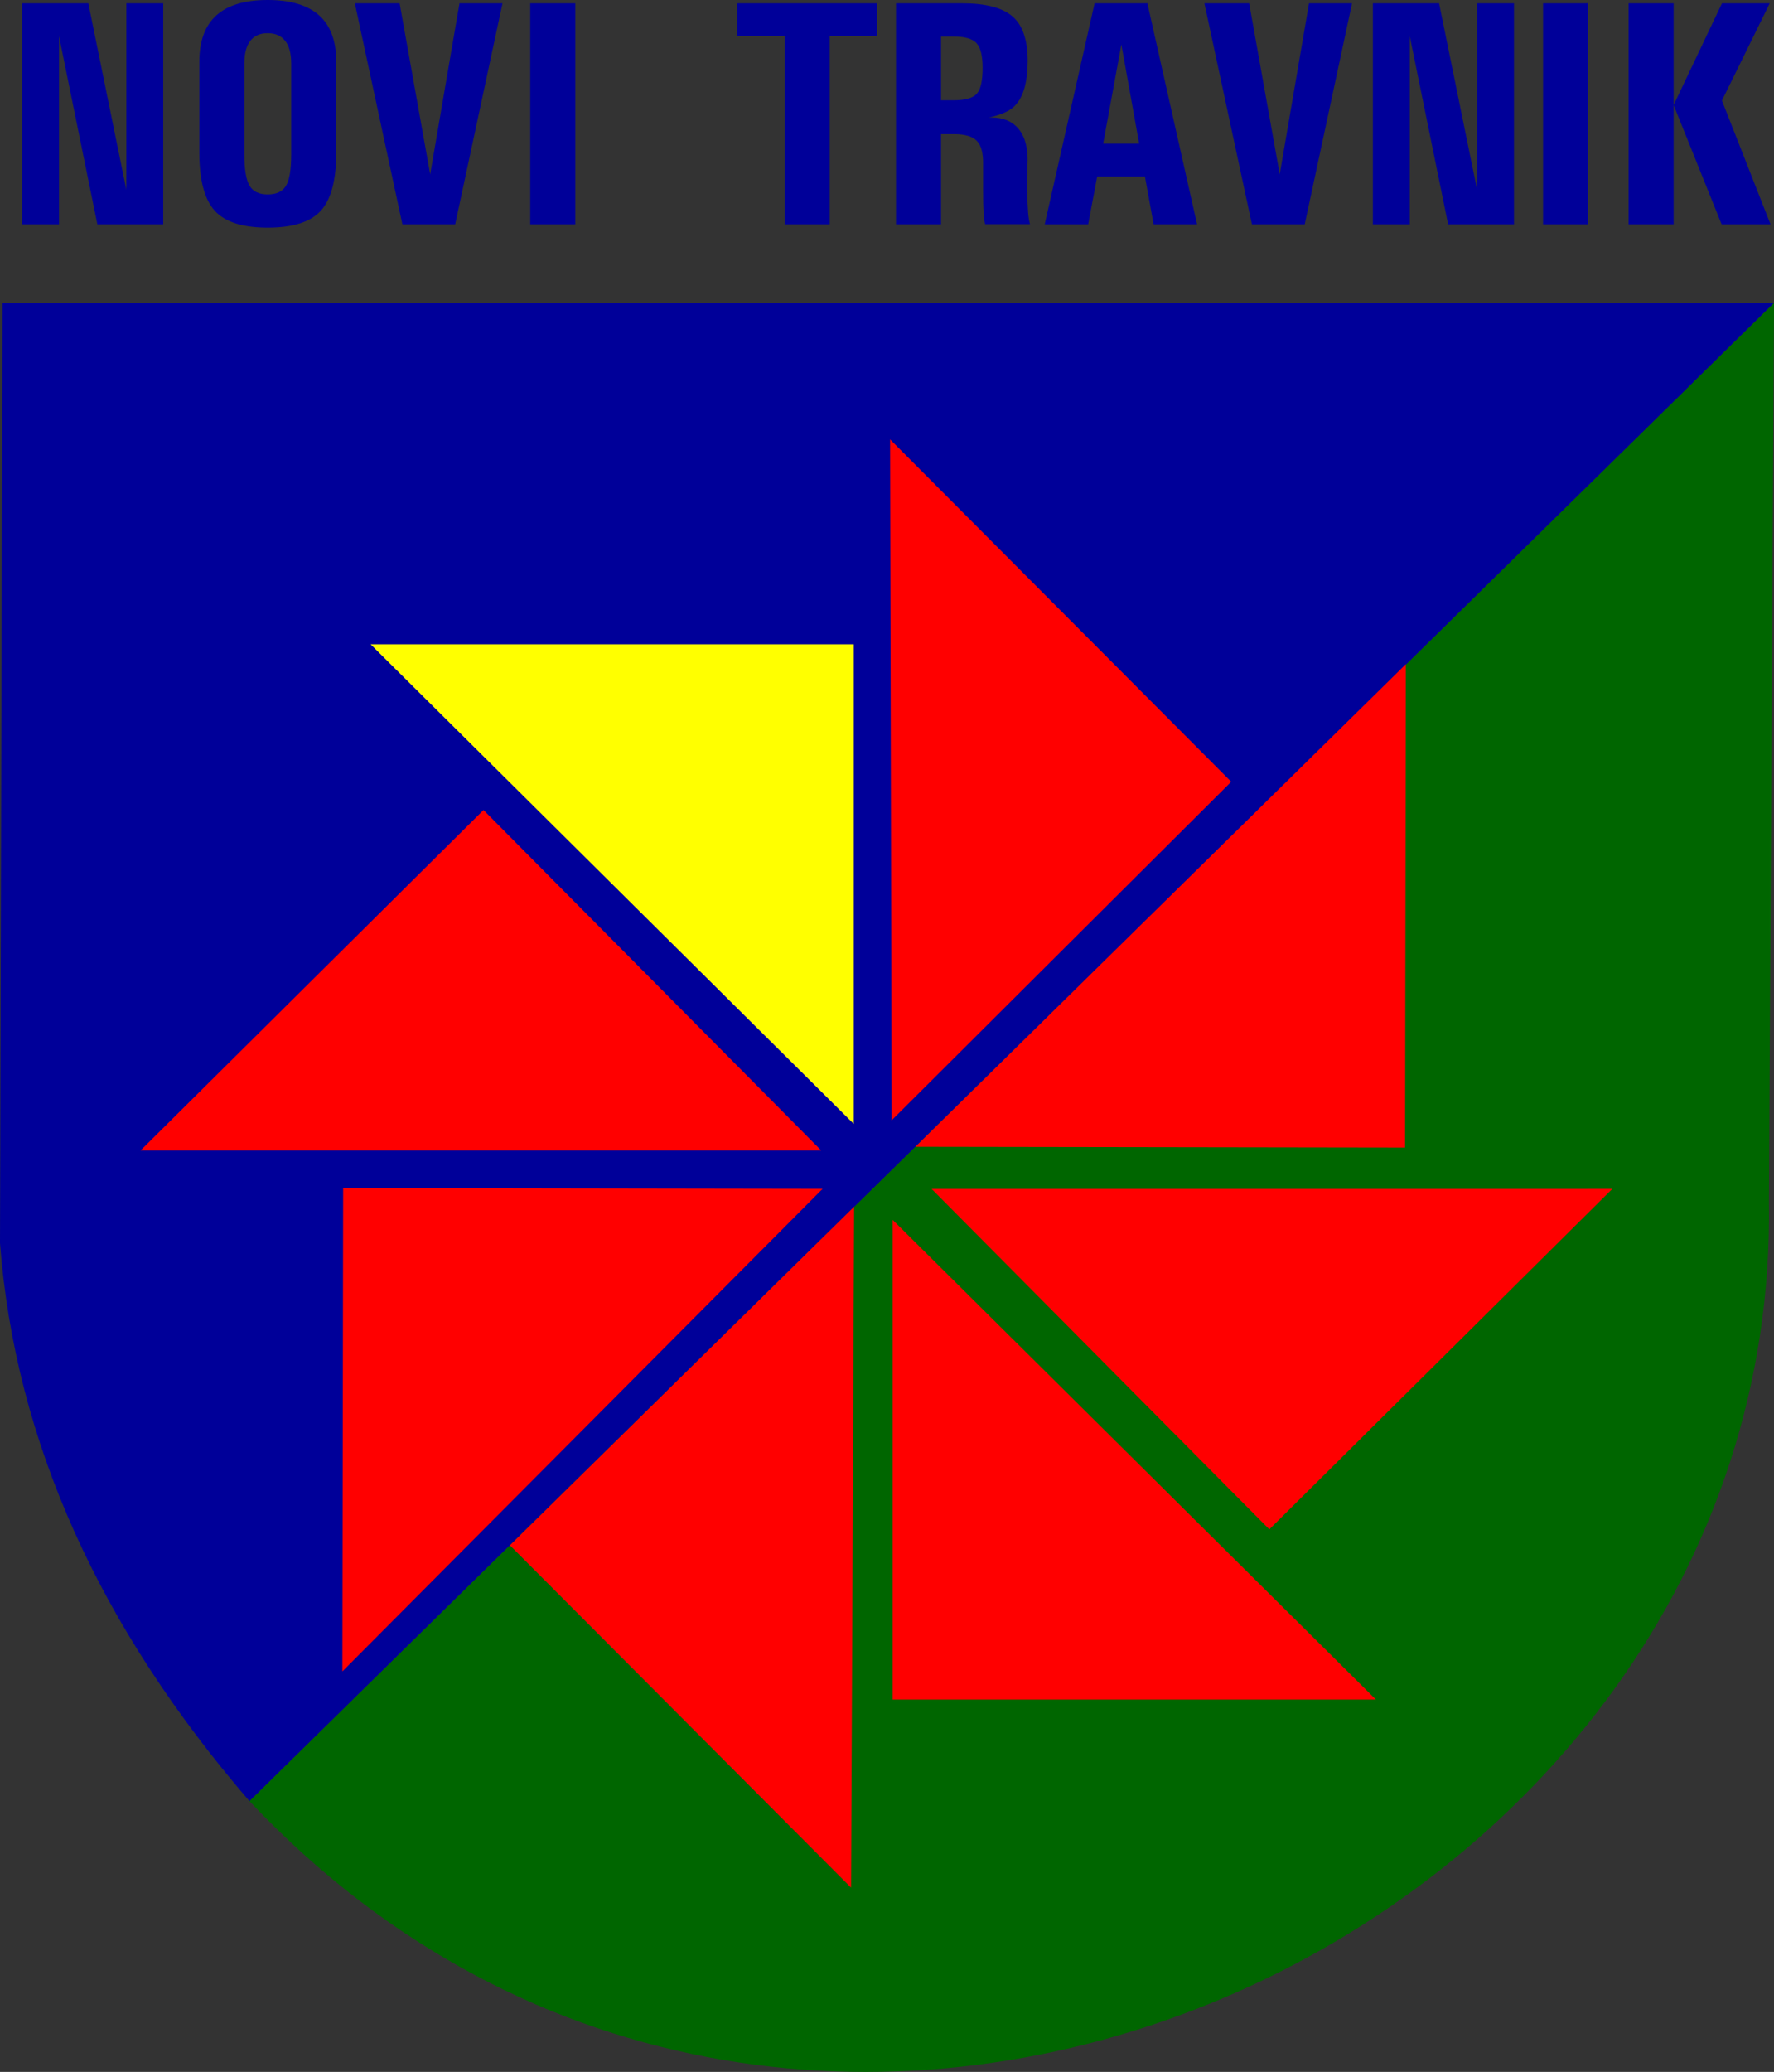
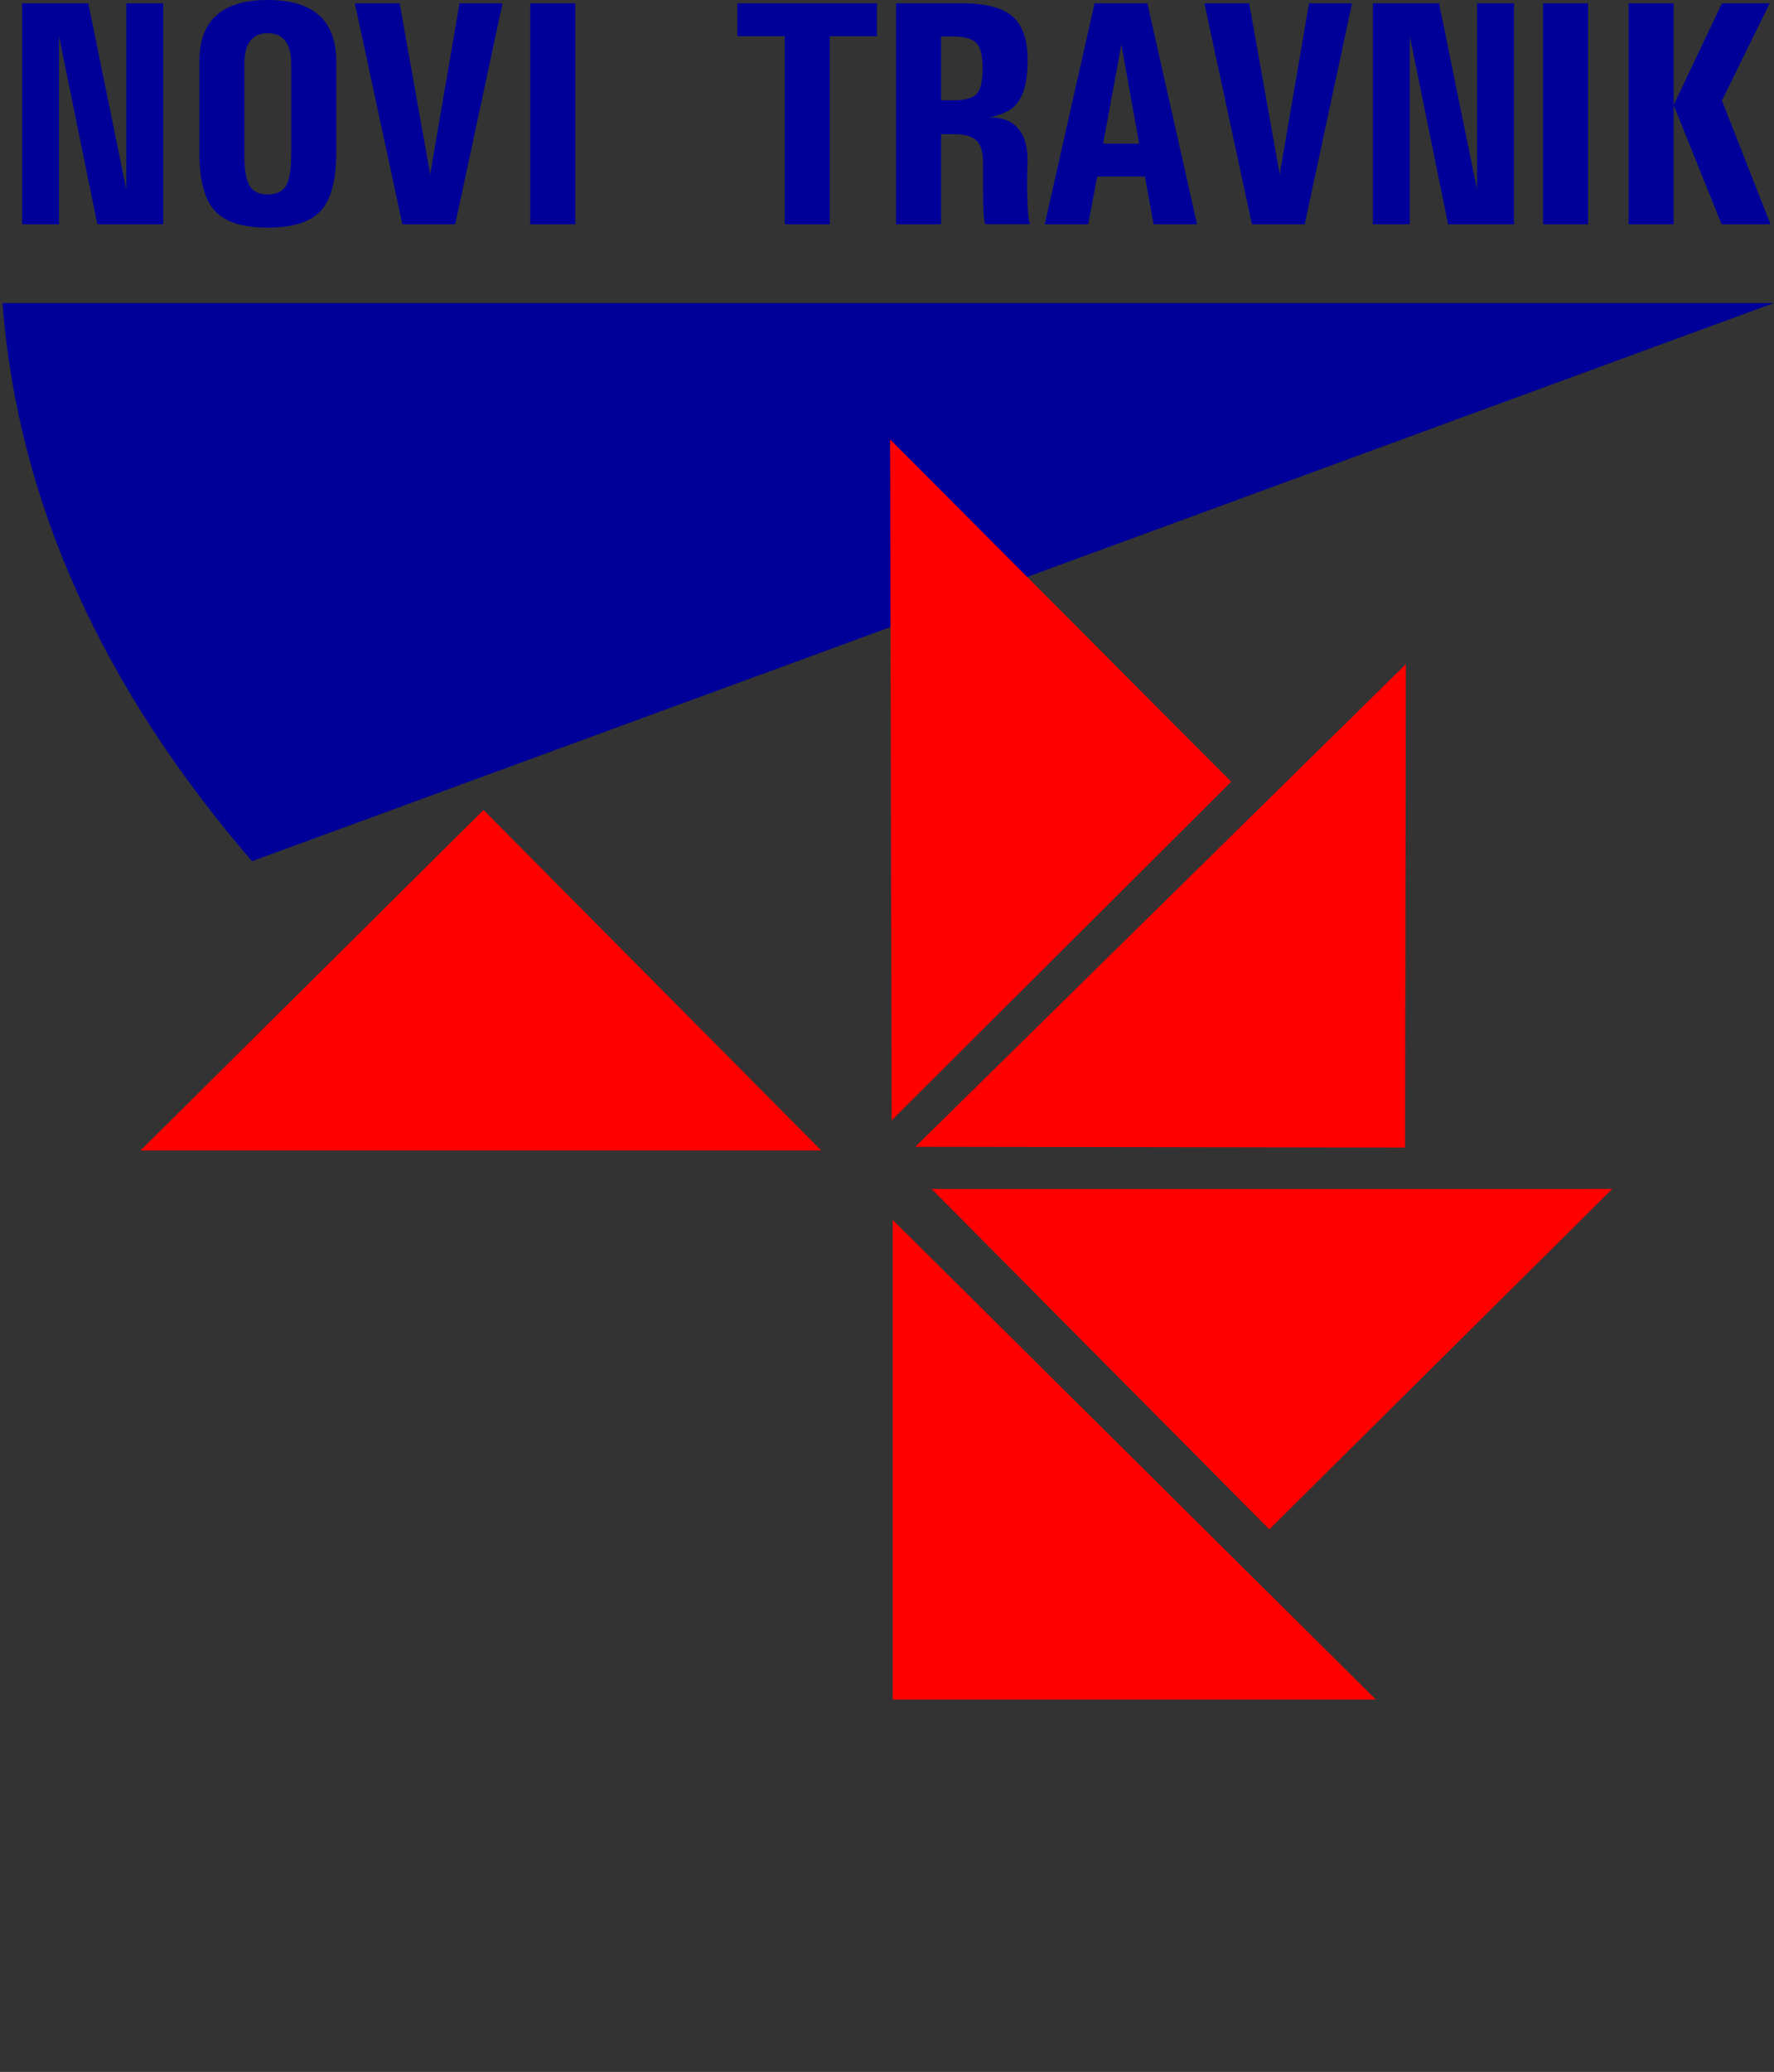
<svg xmlns="http://www.w3.org/2000/svg" version="1.1" id="Layer_1" x="0px" y="0px" width="339.619px" height="396.521px" viewBox="0 0 339.619 396.521" enable-background="new 0 0 339.619 396.521" xml:space="preserve">
  <rect x="0" y="0" width="339.619" height="396.521" fill="#333333" stroke="none" />
-   <path fill-rule="evenodd" clip-rule="evenodd" fill="#000099" d="M339.615,57.989L0.479,57.996L0,237.891  c2.92,38.211,19.245,73.74,47.77,106.824L339.615,57.989L339.615,57.989z" />
-   <path fill-rule="evenodd" clip-rule="evenodd" fill="#006600" d="M339.619,57.99l-0.975,171.922  C340.91,370.854,154.084,457.598,47.77,344.713L339.619,57.99L339.619,57.99z" />
-   <polygon fill-rule="evenodd" clip-rule="evenodd" fill="#FFFF00" points="163.458,123.308 70.95,123.308 163.457,215.1   163.458,123.308 " />
+   <path fill-rule="evenodd" clip-rule="evenodd" fill="#000099" d="M339.615,57.989L0.479,57.996c2.92,38.211,19.245,73.74,47.77,106.824L339.615,57.989L339.615,57.989z" />
  <g>
    <polygon fill-rule="evenodd" clip-rule="evenodd" fill="#FF0000" points="92.565,155.022 26.902,220.182 157.222,220.178    92.565,155.022  " />
-     <polygon fill-rule="evenodd" clip-rule="evenodd" fill="#FF0000" points="65.693,227.369 65.544,319.877 157.484,227.52    65.693,227.369  " />
    <polygon fill-rule="evenodd" clip-rule="evenodd" fill="#FF0000" points="235.707,149.61 170.4,84.091 170.695,214.412    235.707,149.61  " />
    <polygon fill-rule="evenodd" clip-rule="evenodd" fill="#FF0000" points="170.898,325.26 263.408,325.26 170.9,233.469    170.898,325.26  " />
    <polygon fill-rule="evenodd" clip-rule="evenodd" fill="#FF0000" points="243.004,292.691 308.668,227.531 178.348,227.537    243.004,292.691  " />
    <polygon fill-rule="evenodd" clip-rule="evenodd" fill="#FF0000" points="268.992,219.621 269.141,127.114 175.236,219.473    268.992,219.621  " />
-     <polygon fill-rule="evenodd" clip-rule="evenodd" fill="#FF0000" points="97.624,295.744 162.931,361.262 163.521,230.943    97.624,295.744  " />
  </g>
  <path fill="#000099" d="M11.301,42.932L11.301,42.932H7.778H4.236l0,0V0.634l0,0h6.32h6.353l0,0l7.278,35.699l0,0l0,0V0.634l0,0  h3.521h3.542l0,0v42.298h-6.291h-6.32L11.301,6.926l0,0l0,0V42.932L11.301,42.932z M51.25,43.566c-4.794,0-8.172-1.073-10.137-3.232  c-1.965-2.159-2.952-5.874-2.952-11.133V11.788c0-3.939,1.088-6.887,3.266-8.852C43.608,0.983,46.875,0,51.25,0  c4.377,0,7.655,0.983,9.843,2.936c2.189,1.965,3.279,4.912,3.279,8.852v17.414c0,5.259-0.989,8.974-2.953,11.133  C59.455,42.493,56.066,43.566,51.25,43.566L51.25,43.566z M51.25,37.212c1.69,0,2.861-0.563,3.513-1.678  c0.662-1.125,0.987-3.11,0.987-5.965V12.145c0-1.903-0.387-3.346-1.151-4.317c-0.762-0.983-1.883-1.474-3.349-1.474  c-1.464,0-2.584,0.491-3.338,1.474c-0.753,0.971-1.13,2.415-1.13,4.317v17.424c0,2.855,0.326,4.841,0.989,5.965  C48.421,36.65,49.581,37.212,51.25,37.212L51.25,37.212z M67.935,0.634L67.935,0.634h4.275h4.295l0,0l5.864,32.792h-0.021l0,0  l5.619-32.792l0,0h4.122h4.112l0,0l-9.059,42.298h-5.039h-5.068L67.935,0.634L67.935,0.634z M101.513,42.932V0.634l0,0h4.296h4.326  l0,0v42.298l0,0h-4.295H101.513L101.513,42.932z M150.229,42.932V6.926l0,0h-9.069l0,0v-3.15V0.634l0,0h26.729l0,0v3.142v3.15l0,0  h-9.039l0,0v36.006l0,0h-4.297H150.229L150.229,42.932z M171.533,42.932V0.634l0,0h4.297l0,0h8.346c4.52,0,7.736,0.84,9.67,2.518  c1.924,1.677,2.891,4.501,2.891,8.461c0,4.471-0.977,7.488-2.922,9.054c-0.977,0.779-2.473,1.382-4.498,1.821l0,0h0.469  c2.35,0,4.121,0.777,5.322,2.323c1.203,1.556,1.74,3.766,1.598,6.64c-0.061,1.638-0.082,3.346-0.061,5.127  c0.041,1.842,0.102,3.232,0.184,4.185c0.08,0.941,0.193,1.658,0.355,2.139h-4.295h-4.295c-0.143-0.46-0.234-1.157-0.295-2.098  c-0.063-0.94-0.094-2.343-0.094-4.226v-5.127c0.041-2.118-0.354-3.61-1.189-4.481c-0.834-0.869-2.291-1.298-4.357-1.298h-2.504l0,0  v17.26l0,0h-4.295H171.533L171.533,42.932z M180.154,19.194L180.154,19.194h2.383c2.229,0,3.715-0.419,4.457-1.247  c0.744-0.83,1.121-2.476,1.121-4.963c0-2.313-0.396-3.898-1.182-4.737c-0.783-0.838-2.25-1.259-4.396-1.259h-2.383l0,0V19.194  L180.154,19.194z M200.002,42.932l9.549-42.298h5.037h5.07l9.508,42.298l0,0h-4.145h-4.174l0,0l-1.658-9.146l0,0h-9.141l0,0  l-1.73,9.146l0,0h-4.143H200.002L200.002,42.932z M214.67,8.543l-3.48,18.948l0,0h6.891l0,0l-3.4-18.948H214.67L214.67,8.543z   M230.572,0.634L230.572,0.634h4.273h4.295l0,0l5.863,32.792h-0.021l0,0l5.619-32.792l0,0h4.123h4.113l0,0l-9.061,42.298h-5.037  h-5.07L230.572,0.634L230.572,0.634z M269.891,42.932L269.891,42.932h-3.521h-3.543l0,0V0.634l0,0h6.32h6.352l0,0l7.279,35.699l0,0  l0,0V0.634l0,0h3.521h3.541l0,0v42.298h-6.291h-6.32l-7.338-36.006l0,0l0,0V42.932L269.891,42.932z M295.408,42.932V0.634l0,0h4.295  h4.326l0,0v42.298l0,0h-4.297H295.408L295.408,42.932z M320.406,42.932L320.406,42.932h-4.295h-4.326l0,0V0.634l0,0h4.295h4.326l0,0  v19.451h0.01l9.242-19.451l0,0h4.551h4.59l0,0l-9.148,18.611l0,0l9.301,23.687l0,0h-4.682h-4.682l0,0l-9.191-22.847h0.01V42.932  L320.406,42.932z" />
</svg>